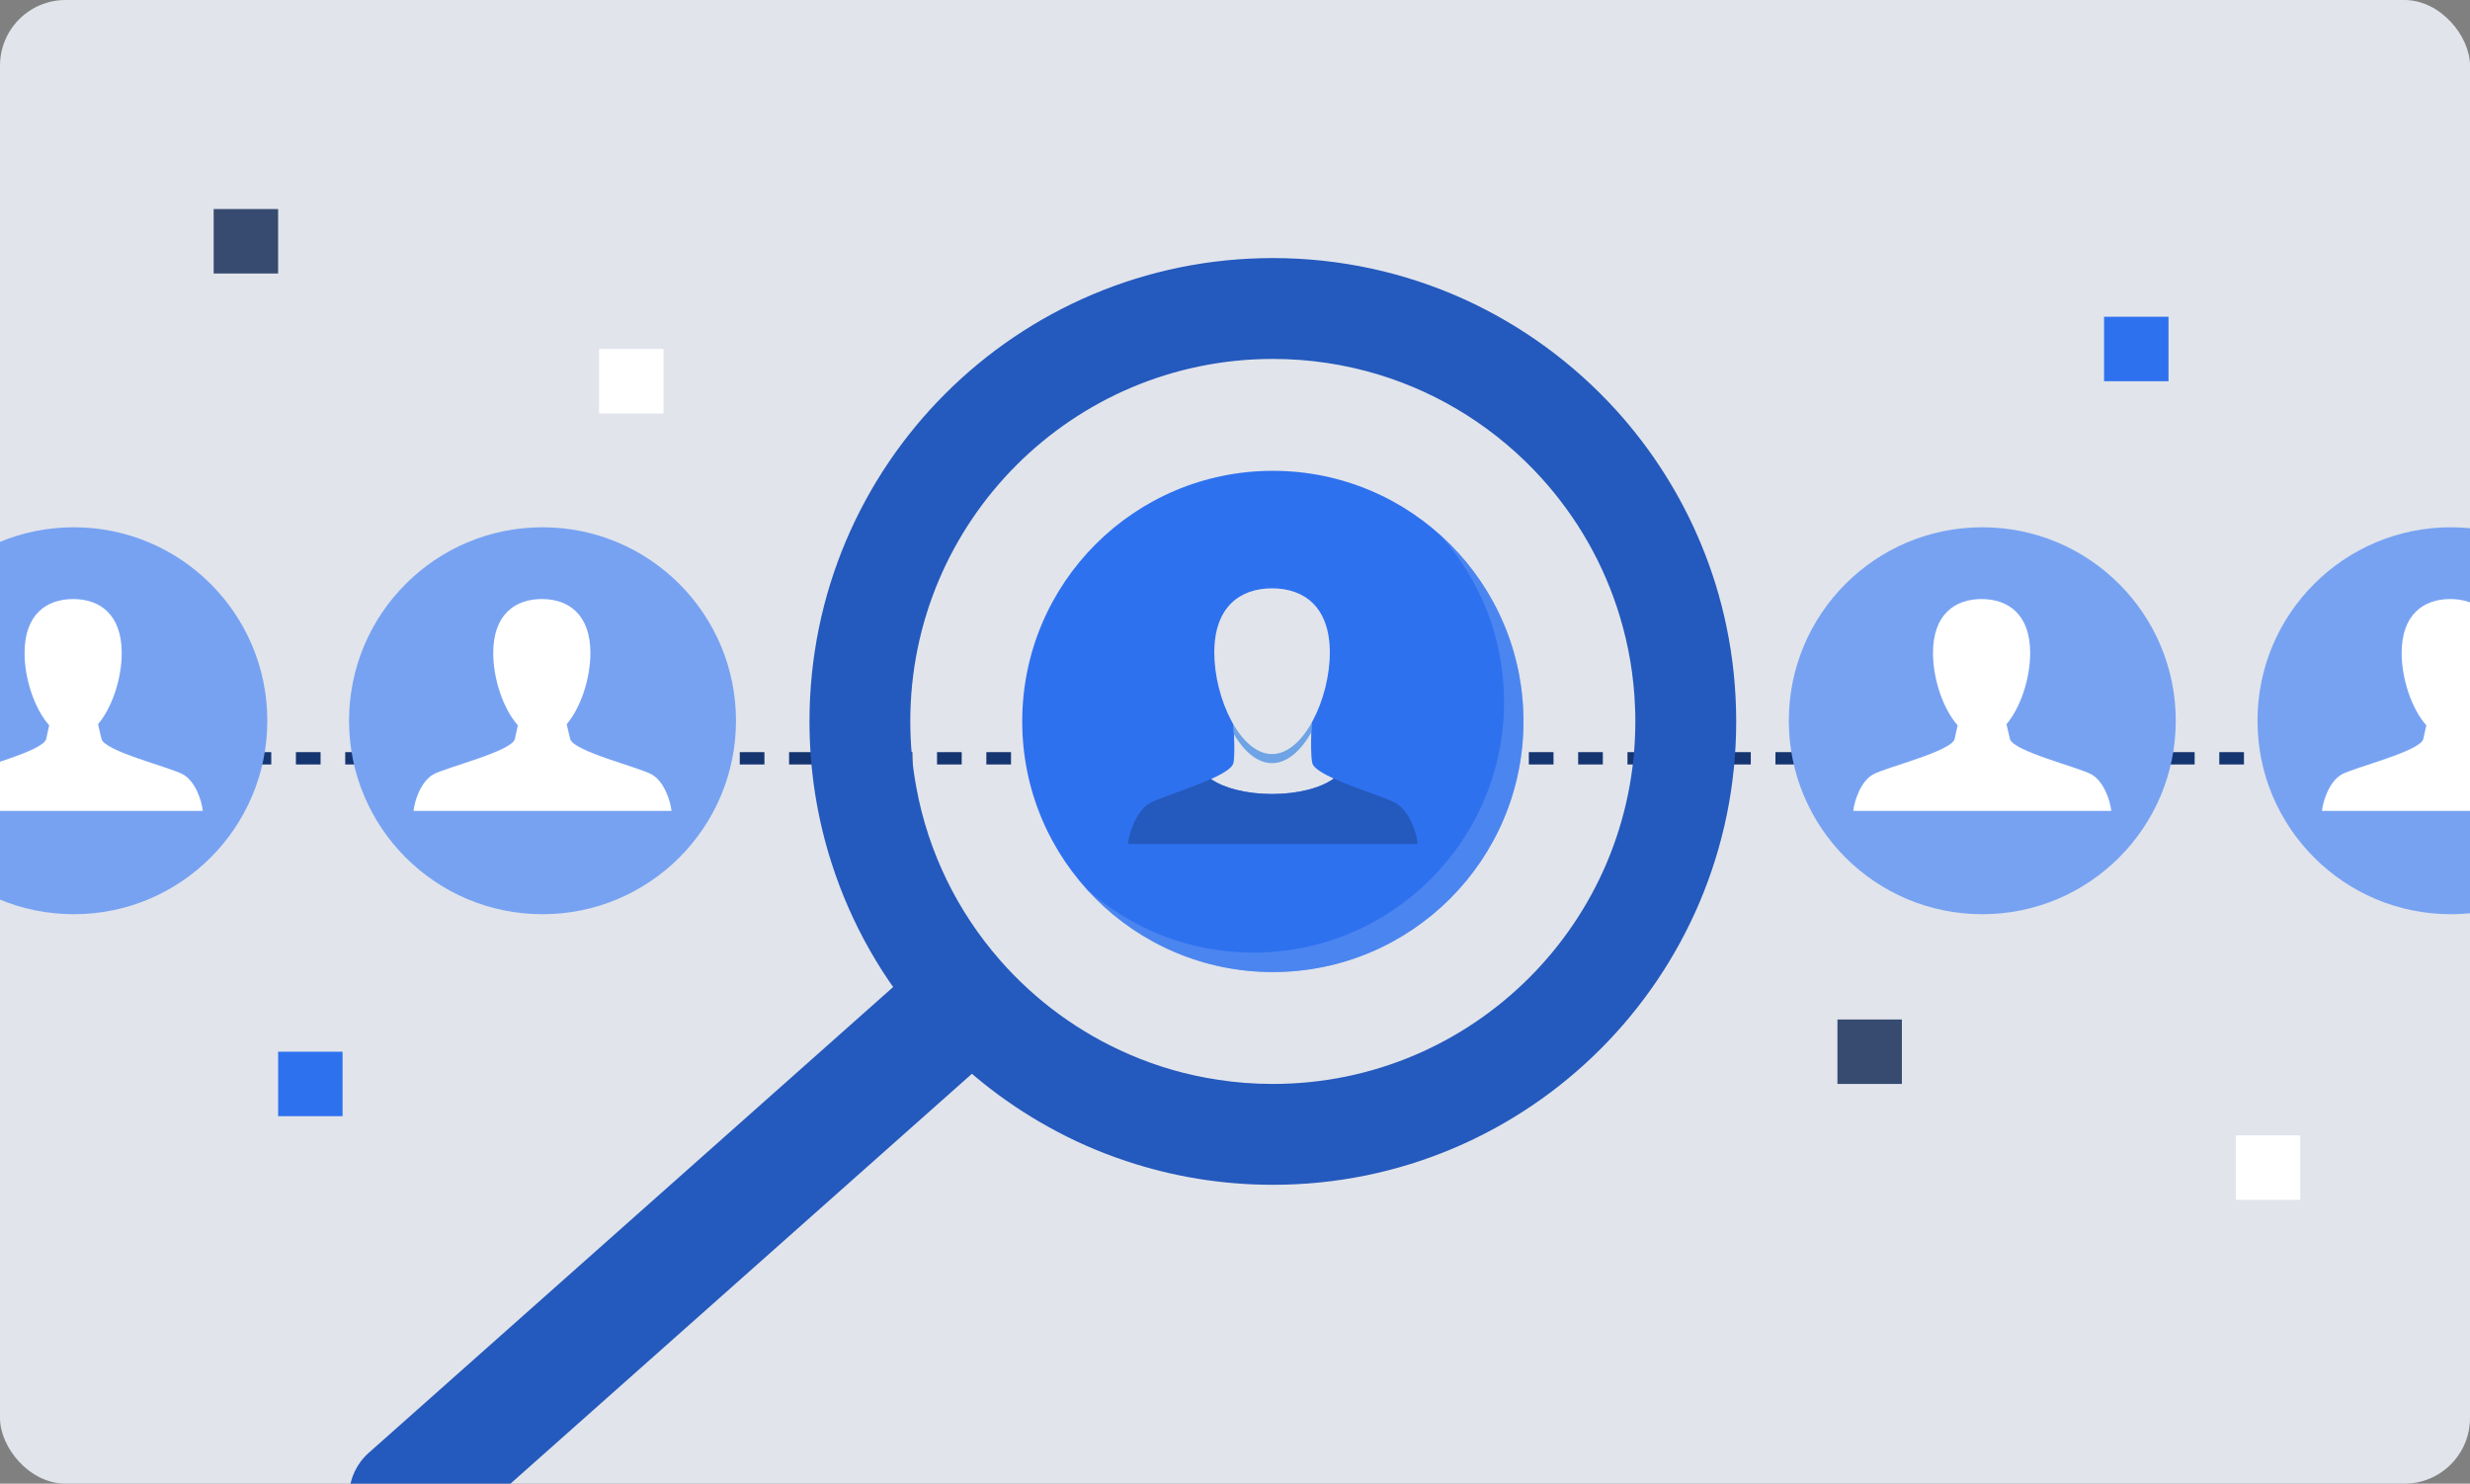
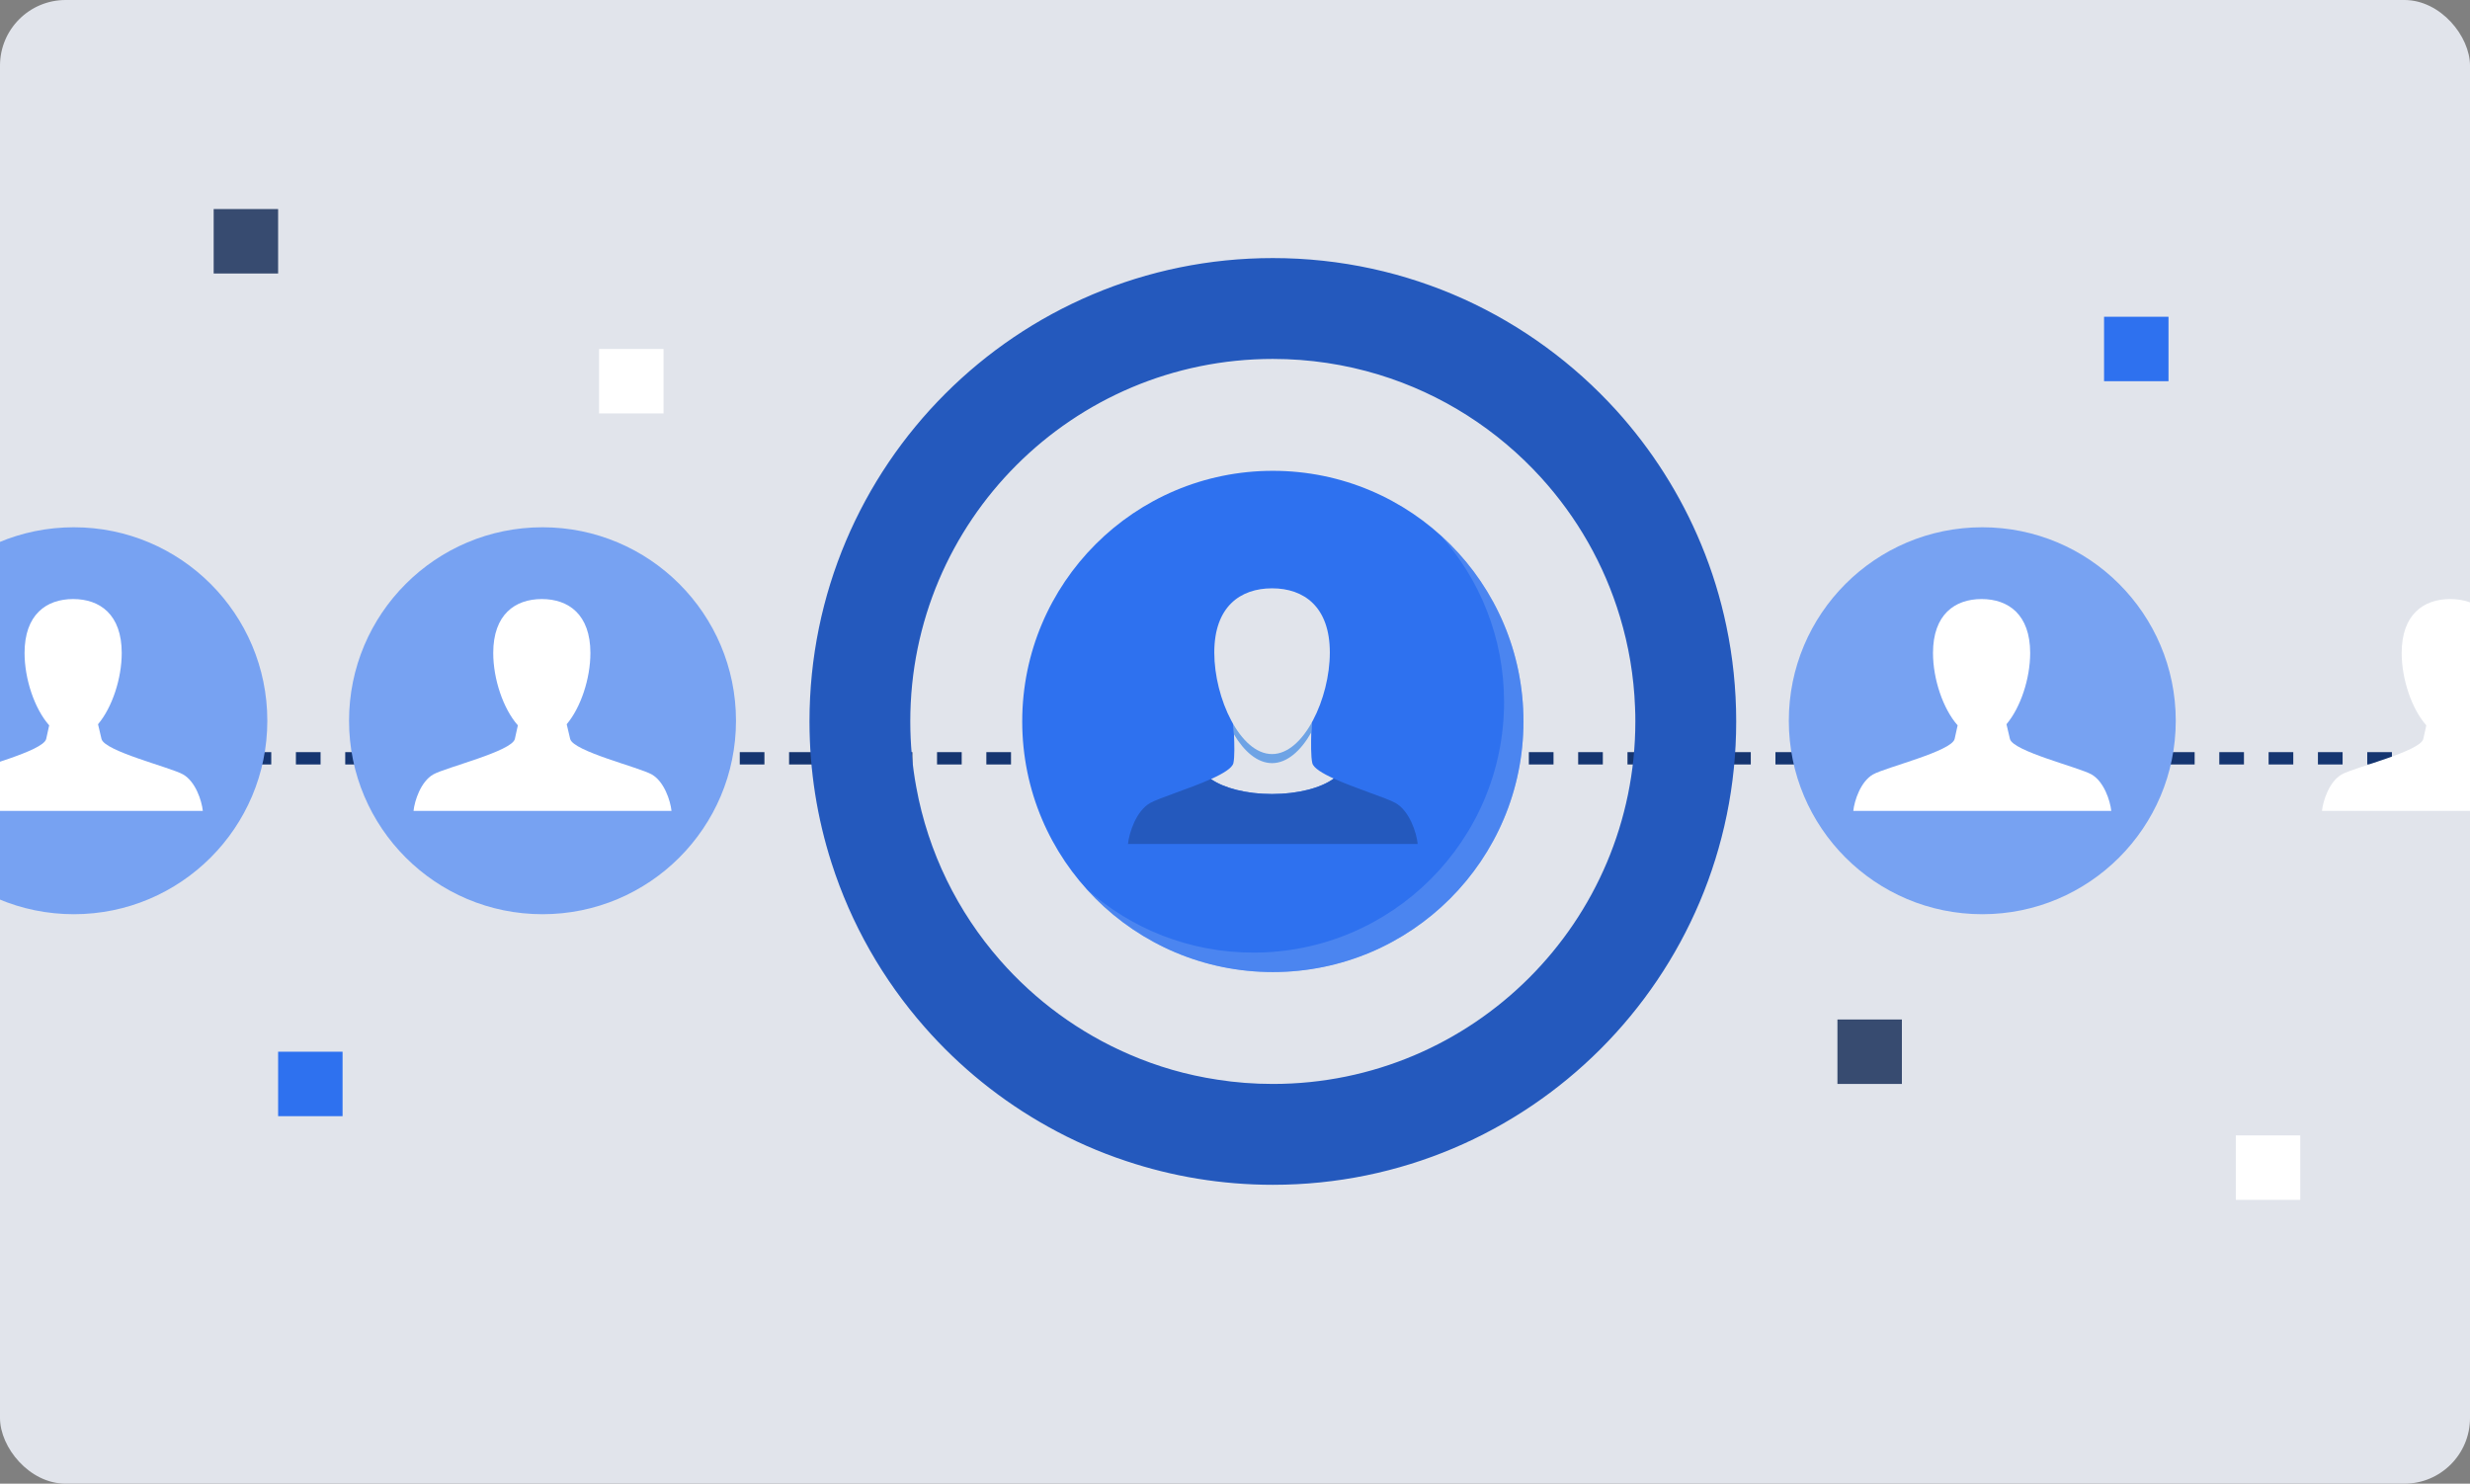
<svg xmlns="http://www.w3.org/2000/svg" width="1202" height="722" version="1.1" viewBox="0 0 1202 722">
  <rect x="0" y="0" width="1202" height="722" fill="#808080" stroke="none" />
  <defs>
    <style>
      .st0, .st1 {
        fill: none;
      }

      .st1 {
        stroke: #153570;
        stroke-dasharray: 12;
        stroke-miterlimit: 10;
        stroke-width: 6px;
      }

      .st2 {
        isolation: isolate;
      }

      .st3 {
        opacity: .4;
      }

      .st3, .st4 {
        fill: #77a2f2;
      }

      .st5 {
        fill: #fff;
      }

      .st6 {
        fill: #2e71ef;
      }

      .st7 {
        fill: #374b70;
      }

      .st8 {
        fill: #e1e4eb;
      }

      .st9 {
        clip-path: url(#clippath);
      }

      .st10 {
        fill: #2459bd;
      }

      .st11 {
        fill: #2279e1;
        mix-blend-mode: multiply;
        opacity: .6;
      }
    </style>
    <clipPath id="clippath">
      <rect class="st0" width="1202" height="722" rx="31.946" ry="31.946" />
    </clipPath>
  </defs>
  <g class="st2">
    <g id="Layer_1">
      <rect class="st8" width="1202" height="722" rx="31.946" ry="31.946" />
      <rect class="st6" x="1023.918" y="154.141" width="31.363" height="31.363" />
      <rect class="st6" x="135.345" y="511.801" width="31.363" height="31.363" />
      <rect class="st7" x="894.171" y="496.12" width="31.363" height="31.363" />
      <rect class="st7" x="103.981" y="101.732" width="31.363" height="31.363" />
      <rect class="st5" x="291.533" y="169.823" width="31.363" height="31.363" />
      <rect class="st5" x="1088.027" y="552.519" width="31.363" height="31.363" />
      <line class="st1" x1="0" y1="369.012" x2="1202" y2="369.012" />
      <g>
        <g>
          <circle class="st6" cx="619.415" cy="351.075" r="121.959" />
          <path class="st3" d="M741.377,351.06c0,67.373-54.626,121.951-121.951,121.951-36.07,0-68.505-15.675-90.837-40.556,21.576,19.358,50.093,31.113,81.395,31.113,67.326,0,121.951-54.578,121.951-121.951,0-31.255-11.756-59.771-31.161-81.348,24.929,22.284,40.604,54.72,40.604,90.79Z" />
        </g>
        <g>
          <path class="st8" d="M649.074,378.877c-6.185,4.523-17.323,7.529-30.038,7.529-12.512,0-23.492-2.909-29.739-7.291,5.86-2.636,10.353-5.325,10.918-7.758.651-2.848.502-9.398.281-13.974-.132-2.812-.281-5.766-.281-5.766h38.074s-.089,2.495-.159,4.814c-.15,4.567-.237,11.884.494,14.926.564,2.354,4.838,4.963,10.45,7.52Z" />
          <path class="st10" d="M689.907,410.713h-140.983c.572-5.528,3.974-16.063,10.785-19.942,4.362-2.477,19.13-6.974,29.58-11.655h.009c6.247,4.382,17.227,7.291,29.739,7.291,12.716,0,23.853-3.006,30.038-7.529,10.477,4.77,25.615,9.372,30.048,11.893,6.811,3.879,10.221,14.414,10.785,19.942Z" />
          <path class="st11" d="M638.289,350.736s-.089,3.377-.159,5.695c-5.005,8.807-11.719,14.935-19.094,14.935-7.102,0-13.596-5.687-18.539-13.982-.132-2.812-.281-6.647-.281-6.647h38.074Z" />
          <path class="st8" d="M590.92,317.539c0-22.273,12.587-31.241,28.115-31.241,15.527,0,28.114,8.968,28.114,31.241,0,22.272-12.587,49.416-28.114,49.416-15.528,0-28.115-27.144-28.115-49.416Z" />
        </g>
      </g>
      <g>
-         <path class="st10" d="M177.055,747.247h0c-10.456-11.771-9.39-29.789,2.381-40.245l289.996-257.593,37.864,42.627-289.996,257.593c-11.771,10.456-29.789,9.39-40.245-2.381Z" />
        <path class="st10" d="M840.092,304.552c-2.857-13.713-6.977-26.976-12.24-39.636-9.984-24.149-24.058-46.192-41.32-65.259-20.69-22.765-45.922-41.32-74.31-54.161-28.299-12.781-59.725-19.908-92.805-19.908-124.532,0-225.488,100.955-225.488,225.488,0,23.998,3.759,47.094,10.706,68.777,9.533,29.863,25.111,56.988,45.35,79.994,17.021,19.397,37.351,35.847,60.116,48.478,11.999,6.706,24.69,12.3,37.952,16.691,22.434,7.488,46.403,11.548,71.363,11.548,124.532,0,225.488-100.955,225.488-225.488,0-15.939-1.654-31.517-4.812-46.523ZM619.416,527.483c-9.172,0-18.164-.692-26.945-2.075-15.006-2.255-29.381-6.436-42.884-12.3-24.299-10.466-45.801-26.254-63.003-45.922-20.48-23.397-34.885-52.267-40.689-84.144-1.925-10.345-2.917-21.051-2.917-31.968,0-97.437,79.002-176.408,176.438-176.408,17.924,0,35.216,2.676,51.515,7.639,30.705,9.353,57.861,26.885,78.942,50.042,17.503,19.217,30.795,42.283,38.463,67.815,4.24,14.014,6.766,28.75,7.338,43.997.12,2.285.15,4.601.15,6.917,0,97.436-78.972,176.408-176.408,176.408Z" />
      </g>
      <g class="st9">
        <g>
          <g>
            <circle class="st4" cx="35.937" cy="350.736" r="94.15" />
            <path class="st5" d="M89.099,376.861c-6.066-3.446-38.268-11.266-39.707-17.278-.368-1.538-1.018-4.299-1.685-7.144,6.9-8.183,11.534-22.297,11.534-34.663,0-18.72-10.586-26.258-23.643-26.258-13.058,0-23.644,7.537-23.644,26.258,0,12.636,4.833,27.113,11.985,35.205-.575,2.647-1.126,5.161-1.458,6.603-1.386,6.024-33.641,13.832-39.707,17.278-6.065,3.447-9.099,12.828-9.604,17.742h125.533c-.506-4.914-3.538-14.295-9.604-17.742Z" />
          </g>
          <g>
            <circle class="st4" cx="264.011" cy="350.736" r="94.15" />
            <path class="st5" d="M317.173,376.861c-6.066-3.446-38.268-11.266-39.707-17.278-.368-1.538-1.018-4.299-1.685-7.144,6.9-8.183,11.534-22.297,11.534-34.663,0-18.72-10.586-26.258-23.643-26.258-13.058,0-23.644,7.537-23.644,26.258,0,12.636,4.833,27.113,11.985,35.205-.575,2.647-1.126,5.161-1.458,6.603-1.386,6.024-33.641,13.832-39.707,17.278-6.065,3.447-9.099,12.828-9.604,17.742h125.533c-.506-4.914-3.538-14.295-9.604-17.742Z" />
          </g>
          <g>
            <circle class="st4" cx="964.66" cy="350.736" r="94.15" />
            <path class="st5" d="M1017.822,376.861c-6.066-3.446-38.268-11.266-39.707-17.278-.368-1.538-1.018-4.299-1.685-7.144,6.9-8.183,11.534-22.297,11.534-34.663,0-18.72-10.586-26.258-23.643-26.258-13.058,0-23.644,7.537-23.644,26.258,0,12.636,4.833,27.113,11.985,35.205-.575,2.647-1.126,5.161-1.458,6.603-1.386,6.024-33.641,13.832-39.707,17.278-6.065,3.447-9.099,12.828-9.604,17.742h125.533c-.506-4.914-3.538-14.295-9.604-17.742Z" />
          </g>
          <g>
-             <circle class="st4" cx="1192.733" cy="350.736" r="94.15" />
            <path class="st5" d="M1245.896,376.861c-6.066-3.446-38.268-11.266-39.707-17.278-.368-1.538-1.018-4.299-1.685-7.144,6.9-8.183,11.534-22.297,11.534-34.663,0-18.72-10.586-26.258-23.643-26.258-13.058,0-23.644,7.537-23.644,26.258,0,12.636,4.833,27.113,11.985,35.205-.575,2.647-1.126,5.161-1.458,6.603-1.386,6.024-33.641,13.832-39.707,17.278-6.065,3.447-9.099,12.828-9.604,17.742h125.533c-.506-4.914-3.538-14.295-9.604-17.742Z" />
          </g>
        </g>
      </g>
    </g>
  </g>
</svg>